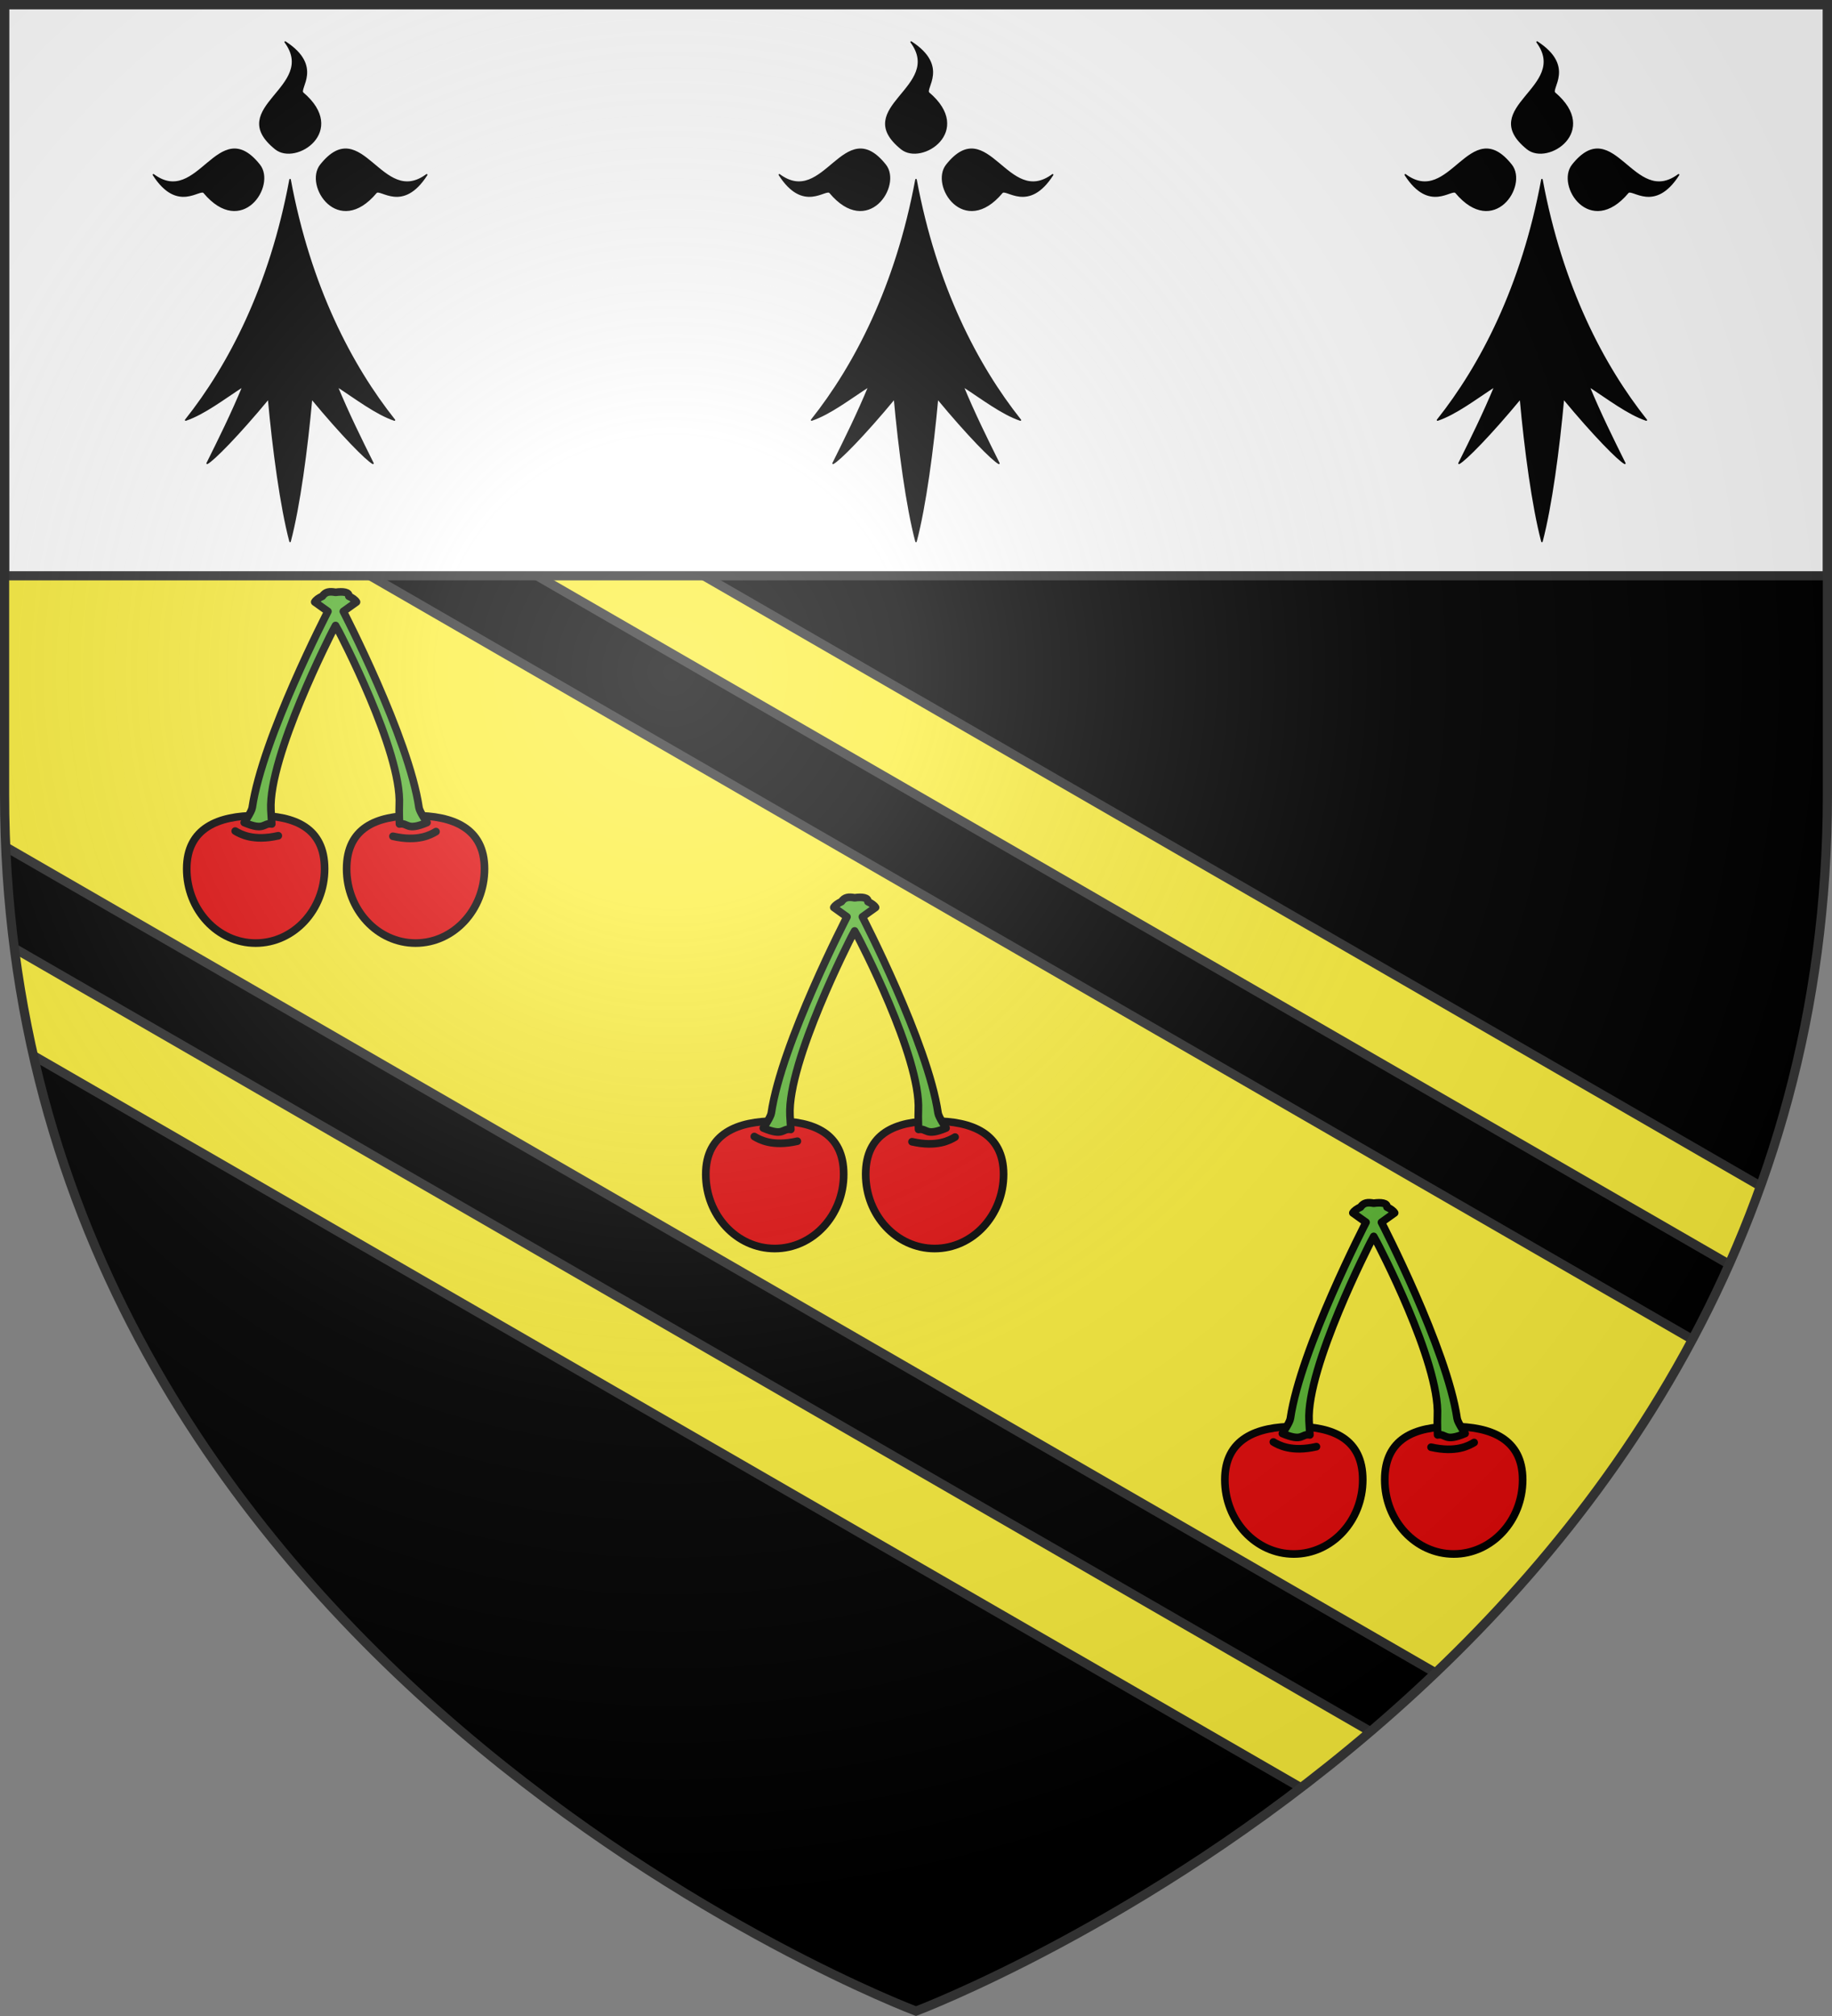
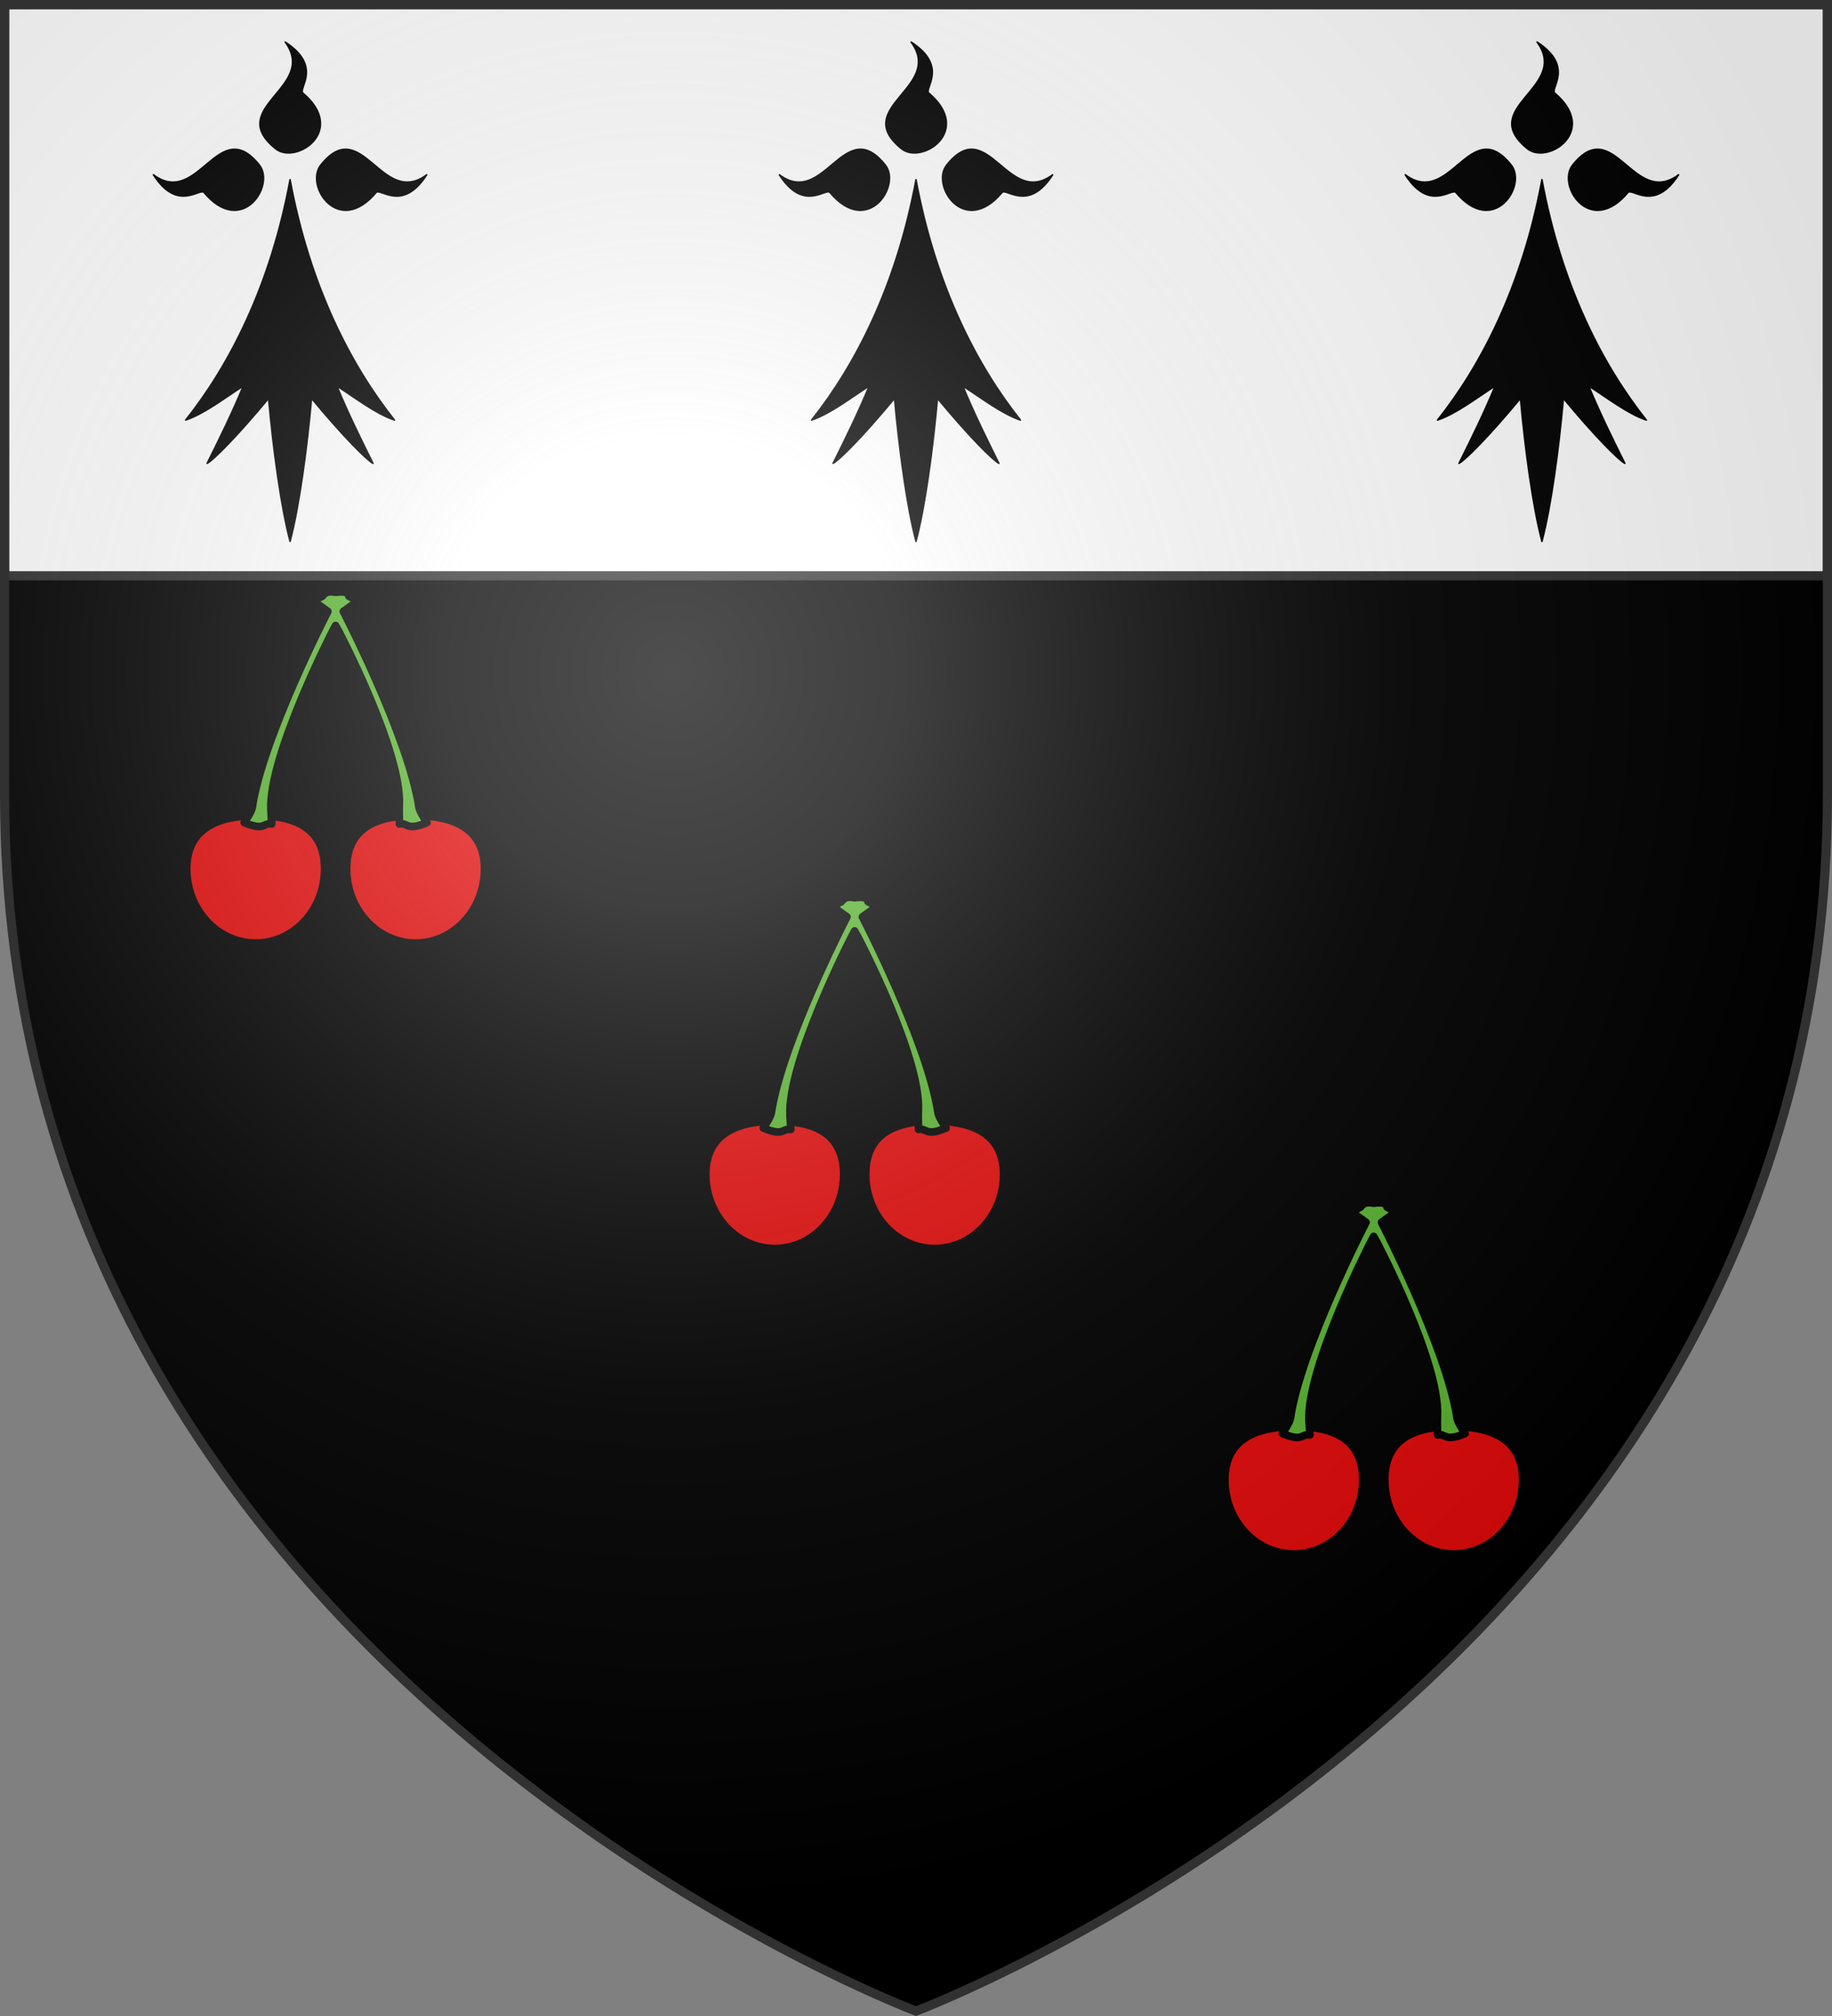
<svg xmlns="http://www.w3.org/2000/svg" xmlns:xlink="http://www.w3.org/1999/xlink" width="600" height="660" viewBox="-300 -300 600 660">
  <rect x="-300" y="-300" width="600" height="660" fill="#808080" stroke="none" />
  <radialGradient id="f" cx="-80" cy="-80" r="405" gradientUnits="userSpaceOnUse">
    <stop offset="0" stop-color="#fff" stop-opacity=".31" />
    <stop offset=".19" stop-color="#fff" stop-opacity=".25" />
    <stop offset=".6" stop-color="#6b6b6b" stop-opacity=".125" />
    <stop offset="1" stop-opacity=".125" />
  </radialGradient>
  <clipPath id="b">
    <path d="M-298.5-298.5h597v258.503C298.5 246.206 0 358.398 0 358.398S-298.5 246.205-298.5-39.997z" />
  </clipPath>
  <clipPath id="a">
    <path d="M-298.5-298.5h597v258.503C298.5 246.206 0 358.398 0 358.398S-298.5 246.205-298.5-39.997z" />
  </clipPath>
  <path d="M-298.5-298.5h597v258.543C298.5 246.291 0 358.5 0 358.5S-298.5 246.291-298.5-39.957z" />
  <g stroke="#313131" stroke-width="3" clip-path="url(#a)">
-     <path fill="#fcef3c" stroke-linecap="round" stroke-linejoin="round" d="m-491.884-213.43 25.177 93.385L337.08 344.021c22.254-37.47 42.256-79.191 57.077-124.746L-398.42-238.317zm130.846-34.844 763.206 440.637a539 539 0 0 0 6.704-27.666l-732.526-422.924zm-95.598 165.581 10.073 37.351 753.927 435.28a734 734 0 0 0 15.308-22.697z" clip-path="url(#b)" />
    <path fill="#fff" d="M-298.5-298.5h597v187h-597z" />
  </g>
  <g id="d" stroke="#000" stroke-linecap="round" stroke-linejoin="round" stroke-width="1.872">
    <path fill="#e20909" stroke-width="2.501" d="M-193.687-15.561c0 13.418-10.115 24.309-22.579 24.309s-22.579-10.89-22.579-24.31 10.46-17.413 22.924-17.413 22.234 3.995 22.234 17.414M-186.475-15.561c0 13.418 10.115 24.309 22.579 24.309s22.579-10.89 22.579-24.31-10.46-17.413-22.924-17.413-22.234 3.995-22.234 17.414" />
-     <path fill="none" stroke-width="2.501" d="M-157.203-27.75c-1.73 1.035-5.947 3.402-14.103 1.534m-51.653-1.71c1.73 1.035 5.947 3.401 14.103 1.534" />
    <path fill="#5ab532" stroke-width="2.501" d="M-194.418-104.81c-1.133.532-2.064 1.164-2.505 1.89l4.317 3.084s-21.423 41.354-24.785 64.233c-.2 1.368-2.62 4.897-2.62 4.897 6.863 2.899 6.08-.018 9.019.463 0 0-.18-2.603-.28-4.587-.884-17.596 20.13-58.452 20.13-58.452l1.041-1.945 1.08 1.945s20.678 39.236 19.793 56.831c-.1 1.984.057 6.208.057 6.208 2.939-.481 2.156 2.436 9.02-.463 0 0-2.421-3.53-2.622-4.897-3.362-22.88-24.784-64.233-24.784-64.233l4.317-3.085c-.441-.725-1.372-1.357-2.506-1.889.171-1.347-1.908-1.632-4.355-1.272-1.938-.359-3.278-.234-4.317 1.272z" />
  </g>
  <use xlink:href="#d" width="100%" height="100%" stroke-width=".72" transform="translate(170 100)" />
  <use xlink:href="#d" width="100%" height="100%" stroke-width=".72" transform="translate(340 200)" />
  <path id="e" stroke="#000" stroke-linecap="round" stroke-linejoin="round" stroke-width=".5" d="M-233.157-236.96c-1.416-1.685-8.649 6.58-16.593-5.82 14.783 10.983 21.213-20.12 34.694-3.189 5.324 6.686-5.773 23.692-18.101 9.01zm32.356-32.57c-1.672-1.421 6.536-8.705-5.783-16.702 10.911 14.88-19.987 21.353-3.167 34.924 6.641 5.359 23.539-5.809 8.95-18.221m23.958 32.57c1.416-1.685 8.649 6.58 16.593-5.82-14.782 10.983-21.212-20.12-34.694-3.189-5.324 6.686 5.773 23.692 18.101 9.01zM-205-241.185c-6.536 35.177-20.112 60.99-34.191 78.704 6.034-2.024 12.57-7.085 18.855-11.135-3.77 9.11-7.793 17.21-11.816 25.307 2.012-1.012 10.057-9.11 20.113-21.257 1.508 16.702 4.022 35.43 7.04 46.817 3.016-11.388 5.53-30.115 7.038-46.817 10.057 12.147 18.102 20.245 20.113 21.257-4.023-8.098-8.045-16.196-11.816-25.307 6.285 4.05 12.821 9.11 18.855 11.135-14.078-17.714-27.654-43.527-34.19-78.704" />
  <use xlink:href="#e" width="100%" height="100%" transform="translate(205)" />
  <use xlink:href="#e" width="100%" height="100%" transform="translate(410)" />
  <path fill="url(#f)" d="M-298.5-298.5h597v258.543C298.5 246.291 0 358.5 0 358.5S-298.5 246.291-298.5-39.957z" />
  <path fill="none" stroke="#313131" stroke-width="3" d="M-298.5-298.5h597v258.503C298.5 246.206 0 358.398 0 358.398S-298.5 246.205-298.5-39.997z" />
</svg>